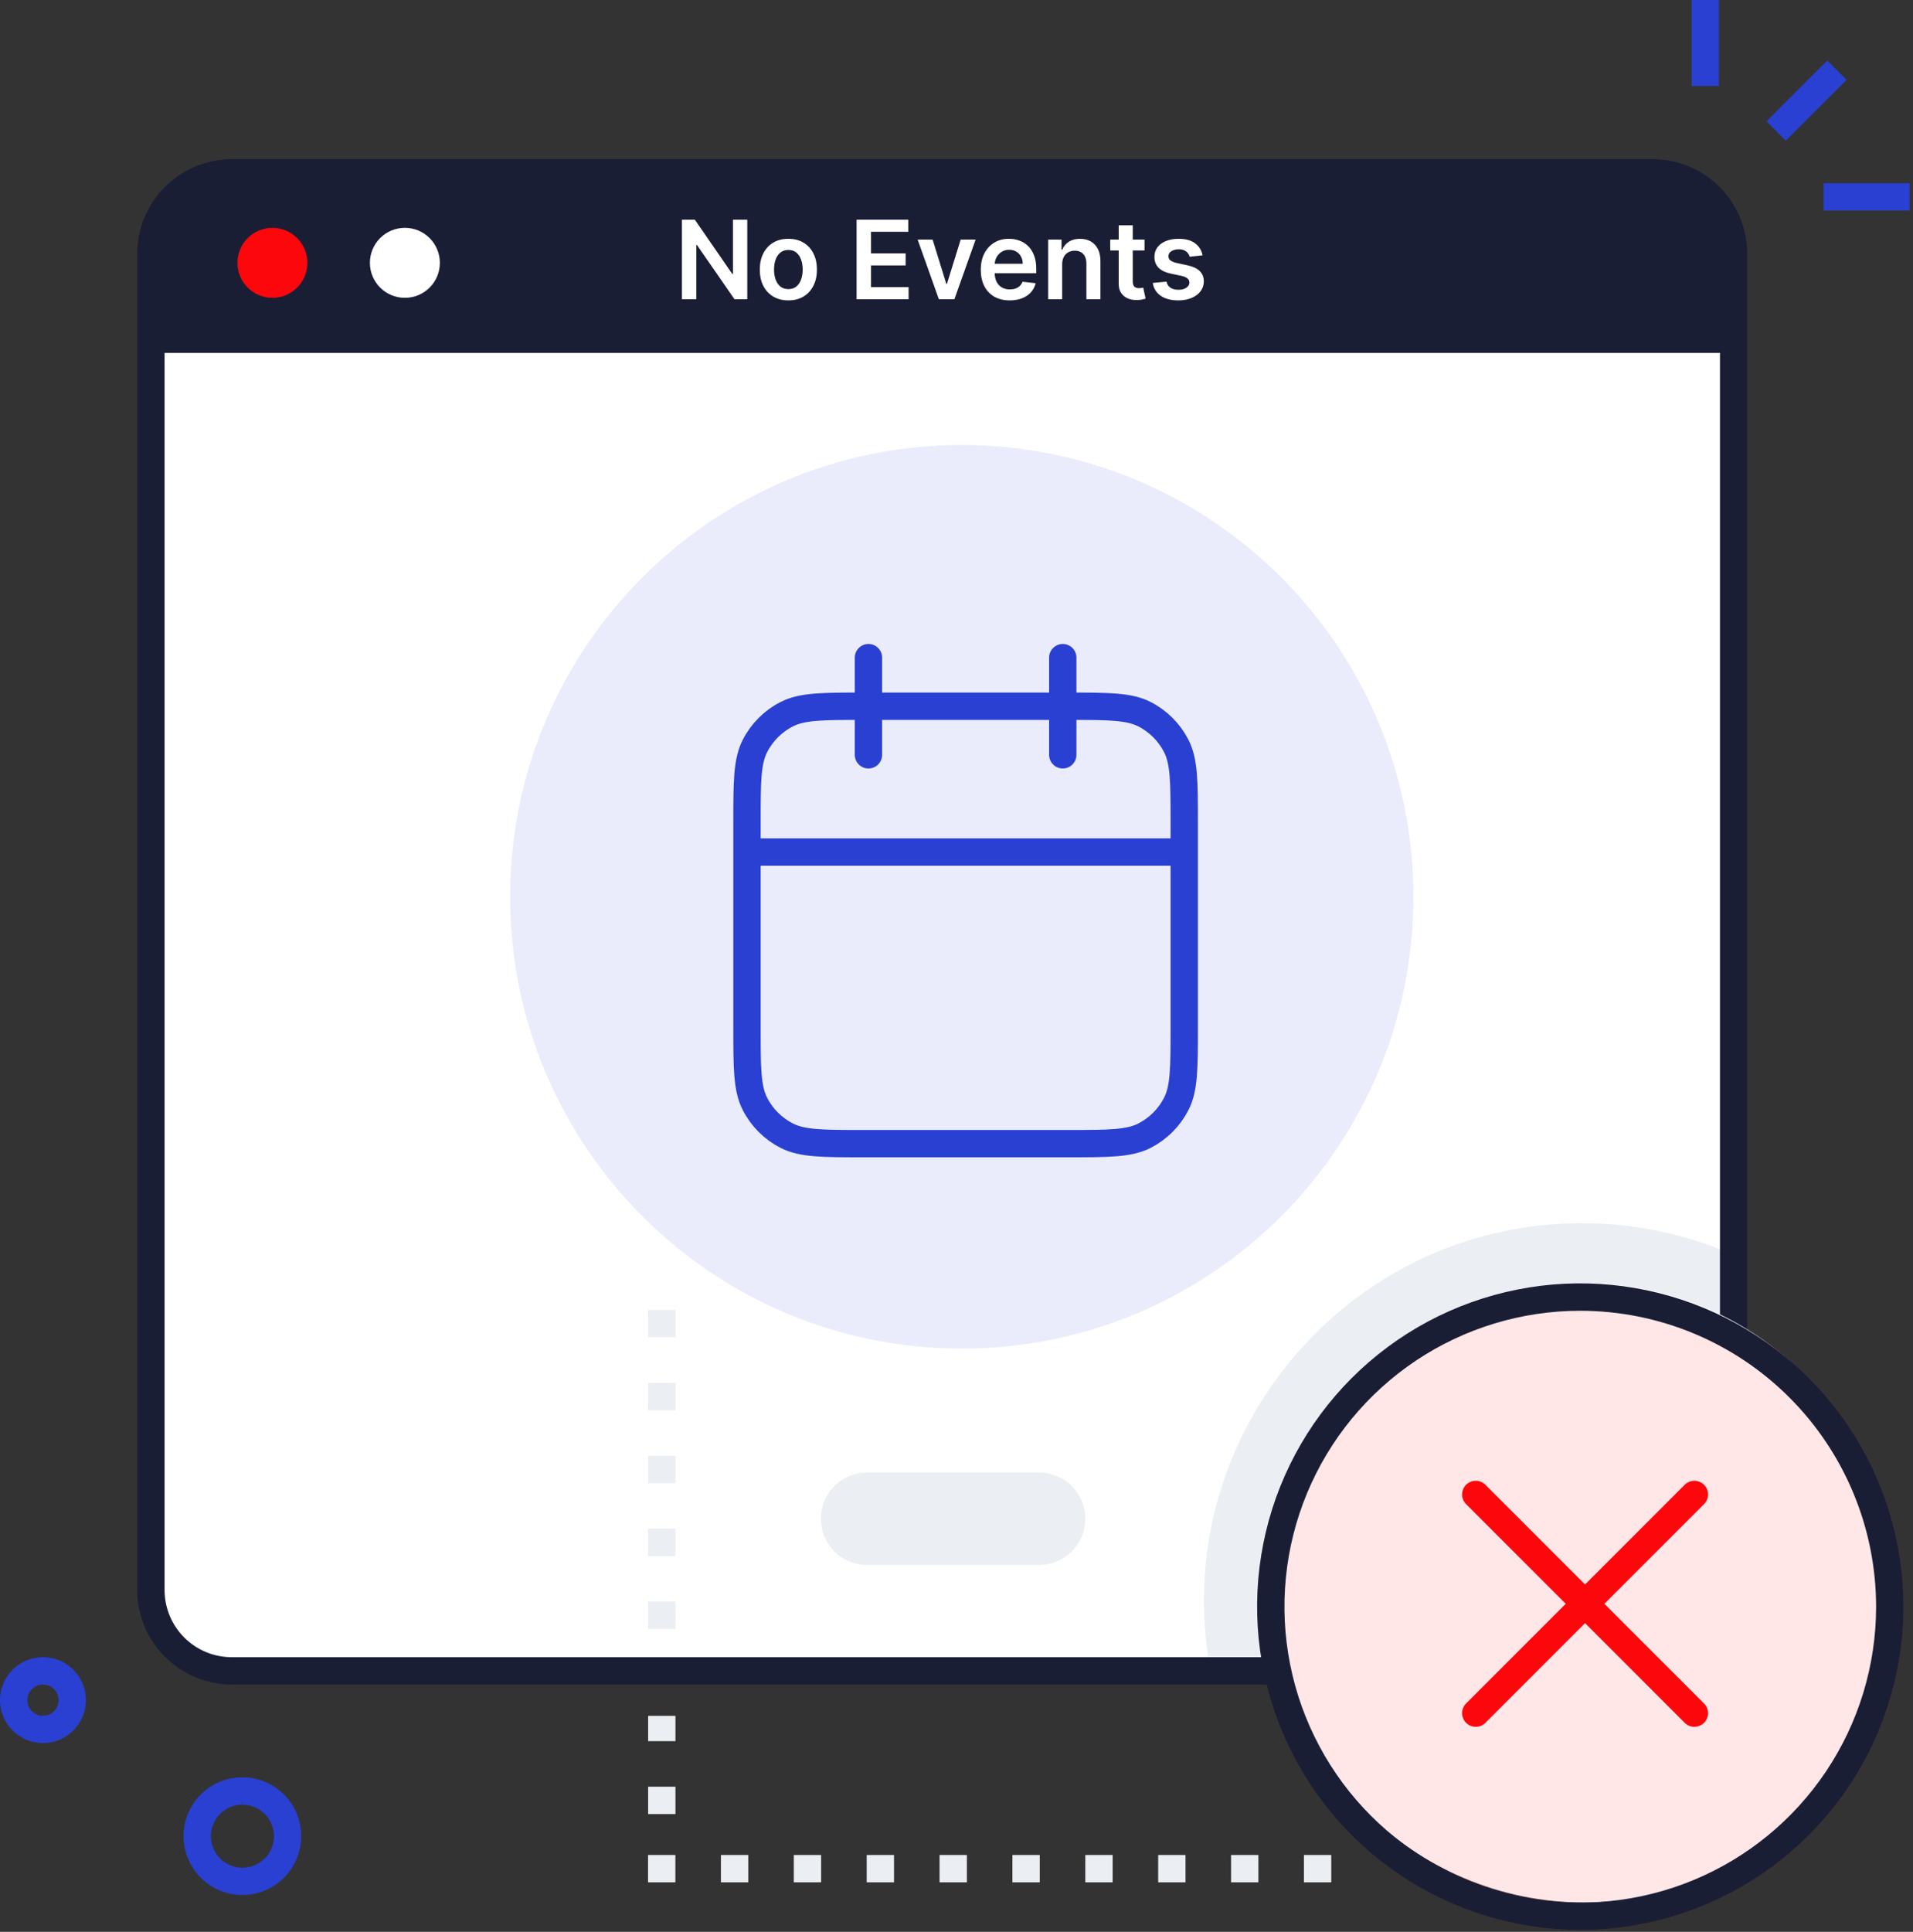
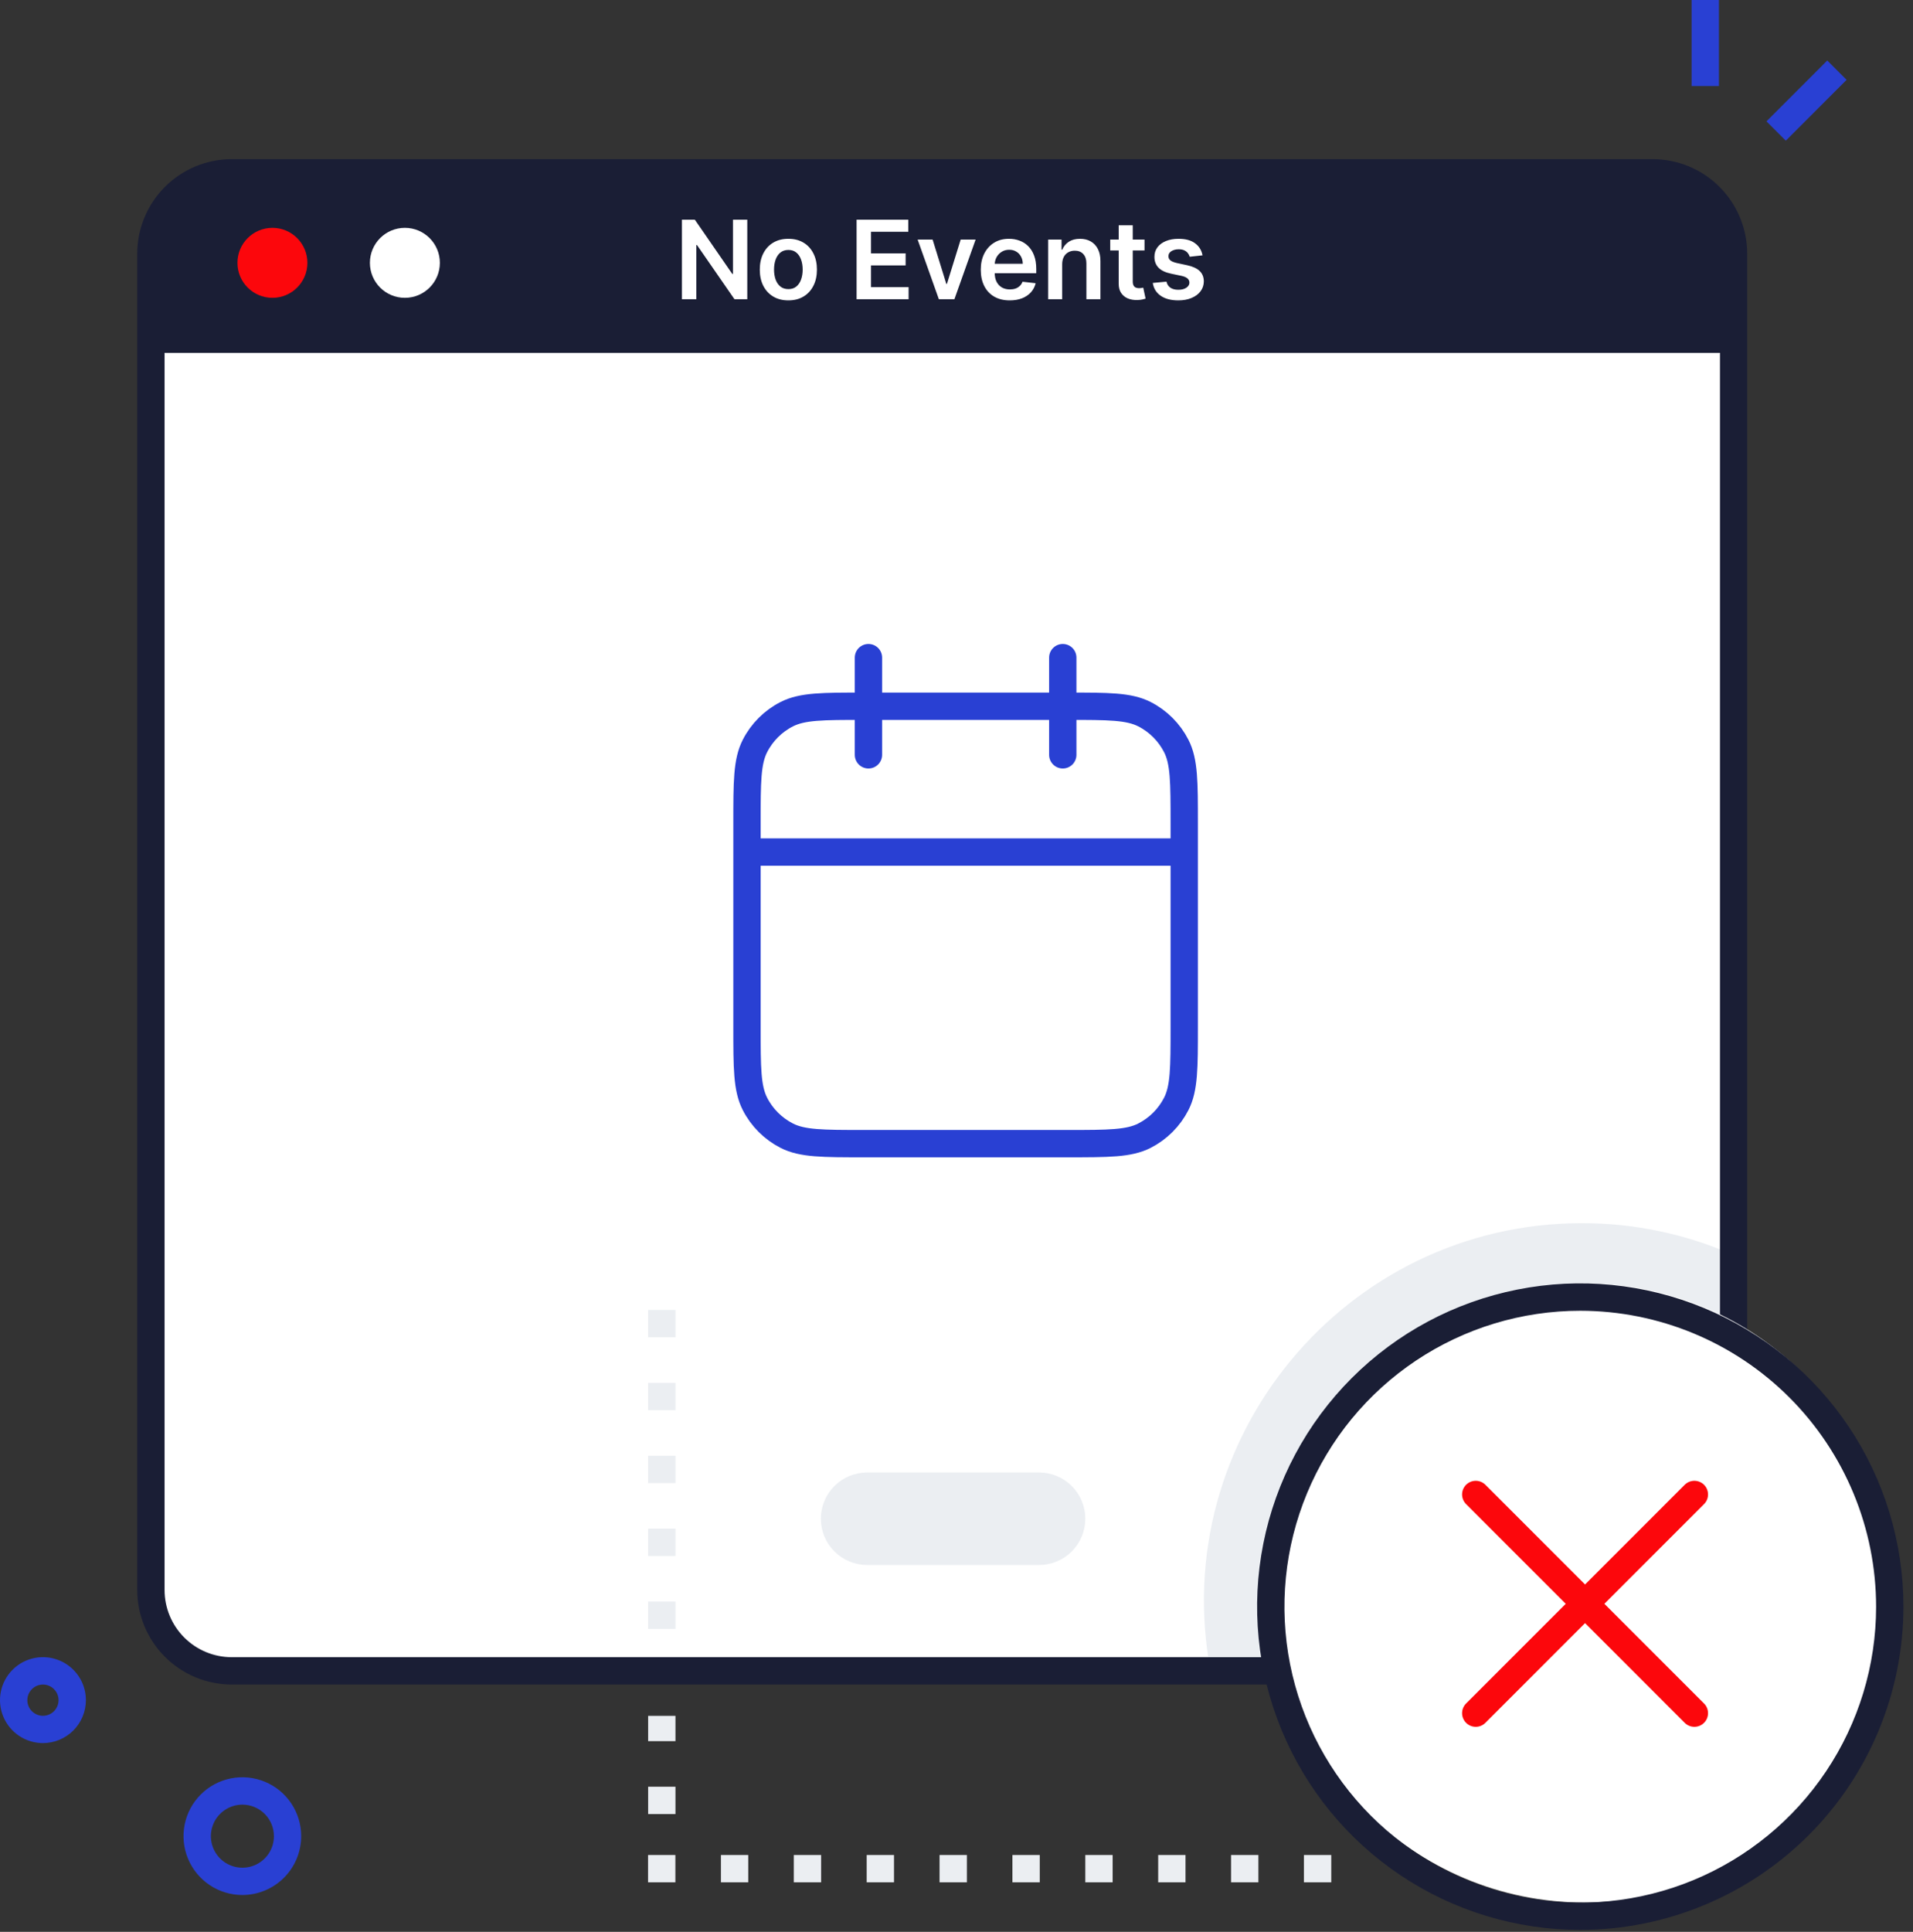
<svg xmlns="http://www.w3.org/2000/svg" width="105" height="106" viewBox="0 0 105 106" fill="none">
  <rect x="0" y="0" width="105" height="106" fill="#333333" stroke="none" />
  <path d="M95.15 13.917V87.245C95.15 88.421 94.682 89.549 93.85 90.381C93.017 91.213 91.889 91.68 90.713 91.68H12.713C11.537 91.679 10.411 91.211 9.58 90.379C8.749 89.548 8.283 88.42 8.283 87.245V13.917C8.283 12.743 8.748 11.617 9.577 10.786C10.406 9.954 11.531 9.486 12.705 9.482H90.705C91.288 9.481 91.866 9.595 92.405 9.818C92.944 10.04 93.434 10.367 93.847 10.779C94.26 11.191 94.587 11.68 94.811 12.218C95.035 12.757 95.15 13.334 95.15 13.917Z" fill="white" />
  <path style="mix-blend-mode:multiply" d="M95.15 68.863V87.248C95.149 88.424 94.682 89.552 93.85 90.384C93.017 91.216 91.889 91.683 90.713 91.683H66.445C64.038 78.96 73.848 67.115 86.825 67.115C89.692 67.111 92.527 67.707 95.15 68.863Z" fill="#EBEEF2" />
  <path d="M90.713 92.43H12.713C11.339 92.427 10.022 91.88 9.051 90.908C8.08 89.936 7.534 88.619 7.533 87.245V13.917C7.534 12.545 8.079 11.229 9.048 10.257C10.018 9.285 11.333 8.737 12.705 8.732H90.705C92.082 8.732 93.402 9.277 94.376 10.25C95.35 11.222 95.898 12.541 95.9 13.917V87.245C95.898 88.62 95.351 89.938 94.379 90.91C93.406 91.882 92.088 92.429 90.713 92.43ZM12.705 10.232C11.73 10.236 10.797 10.626 10.108 11.317C9.42 12.007 9.033 12.943 9.033 13.917V87.245C9.033 88.222 9.422 89.159 10.113 89.85C10.804 90.541 11.741 90.929 12.718 90.93H90.718C91.695 90.929 92.632 90.541 93.324 89.85C94.015 89.159 94.404 88.222 94.405 87.245V13.917C94.404 12.94 94.015 12.003 93.324 11.312C92.632 10.621 91.695 10.233 90.718 10.232H12.705Z" fill="#1A1E35" />
  <path d="M95.15 13.917V19.362H8.283V13.917C8.283 12.743 8.748 11.617 9.577 10.786C10.406 9.954 11.531 9.486 12.705 9.482H90.705C91.288 9.481 91.866 9.595 92.405 9.818C92.944 10.04 93.434 10.367 93.847 10.779C94.26 11.191 94.587 11.68 94.811 12.218C95.035 12.757 95.15 13.334 95.15 13.917Z" fill="#1A1E35" />
  <path d="M41.016 12.054V16.418H40.313L38.257 13.446H38.221V16.418H37.43V12.054H38.138L40.192 15.029H40.23V12.054H41.016ZM43.271 16.482C42.952 16.482 42.675 16.412 42.44 16.271C42.206 16.13 42.024 15.934 41.895 15.681C41.767 15.428 41.703 15.133 41.703 14.794C41.703 14.456 41.767 14.16 41.895 13.906C42.024 13.652 42.206 13.454 42.44 13.314C42.675 13.173 42.952 13.103 43.271 13.103C43.591 13.103 43.868 13.173 44.102 13.314C44.337 13.454 44.518 13.652 44.645 13.906C44.775 14.16 44.839 14.456 44.839 14.794C44.839 15.133 44.775 15.428 44.645 15.681C44.518 15.934 44.337 16.13 44.102 16.271C43.868 16.412 43.591 16.482 43.271 16.482ZM43.275 15.864C43.449 15.864 43.594 15.816 43.71 15.721C43.827 15.625 43.913 15.495 43.97 15.334C44.028 15.171 44.057 14.991 44.057 14.792C44.057 14.592 44.028 14.411 43.97 14.249C43.913 14.086 43.827 13.956 43.71 13.859C43.594 13.762 43.449 13.714 43.275 13.714C43.098 13.714 42.95 13.762 42.832 13.859C42.716 13.956 42.628 14.086 42.57 14.249C42.513 14.411 42.485 14.592 42.485 14.792C42.485 14.991 42.513 15.171 42.57 15.334C42.628 15.495 42.716 15.625 42.832 15.721C42.95 15.816 43.098 15.864 43.275 15.864ZM47.016 16.418V12.054H49.854V12.717H47.807V13.902H49.707V14.564H47.807V15.755H49.871V16.418H47.016ZM53.55 13.145L52.385 16.418H51.532L50.367 13.145H51.189L51.941 15.576H51.975L52.73 13.145H53.55ZM55.421 16.482C55.093 16.482 54.81 16.414 54.571 16.277C54.334 16.14 54.151 15.945 54.024 15.694C53.896 15.441 53.832 15.143 53.832 14.801C53.832 14.464 53.896 14.169 54.024 13.914C54.153 13.659 54.333 13.46 54.565 13.318C54.796 13.174 55.068 13.103 55.381 13.103C55.583 13.103 55.773 13.135 55.952 13.201C56.132 13.265 56.291 13.364 56.429 13.499C56.568 13.634 56.678 13.806 56.757 14.015C56.837 14.222 56.877 14.469 56.877 14.756V14.992H54.194V14.473H56.137C56.136 14.325 56.104 14.194 56.041 14.079C55.979 13.962 55.892 13.87 55.779 13.804C55.669 13.737 55.539 13.704 55.392 13.704C55.234 13.704 55.095 13.742 54.976 13.819C54.857 13.894 54.764 13.993 54.697 14.117C54.632 14.239 54.598 14.373 54.597 14.52V14.973C54.597 15.164 54.632 15.327 54.701 15.463C54.771 15.598 54.868 15.702 54.993 15.774C55.118 15.845 55.264 15.881 55.432 15.881C55.544 15.881 55.646 15.865 55.737 15.834C55.828 15.802 55.906 15.754 55.973 15.691C56.04 15.629 56.09 15.552 56.124 15.459L56.845 15.54C56.799 15.73 56.712 15.897 56.585 16.039C56.458 16.179 56.296 16.289 56.099 16.367C55.901 16.444 55.676 16.482 55.421 16.482ZM58.3 14.5V16.418H57.529V13.145H58.266V13.701H58.305C58.38 13.518 58.5 13.373 58.665 13.265C58.831 13.157 59.036 13.103 59.281 13.103C59.506 13.103 59.703 13.151 59.871 13.248C60.04 13.344 60.17 13.484 60.263 13.667C60.356 13.851 60.403 14.073 60.401 14.334V16.418H59.63V14.454C59.63 14.235 59.573 14.064 59.459 13.94C59.347 13.816 59.192 13.755 58.993 13.755C58.858 13.755 58.738 13.784 58.633 13.844C58.529 13.902 58.447 13.987 58.388 14.098C58.33 14.209 58.3 14.343 58.3 14.5ZM62.82 13.145V13.742H60.938V13.145H62.82ZM61.403 12.361H62.174V15.434C62.174 15.537 62.19 15.617 62.221 15.672C62.254 15.726 62.296 15.763 62.349 15.783C62.401 15.803 62.459 15.813 62.523 15.813C62.572 15.813 62.616 15.809 62.656 15.802C62.697 15.795 62.728 15.789 62.749 15.783L62.879 16.386C62.838 16.4 62.779 16.416 62.702 16.433C62.627 16.45 62.535 16.46 62.425 16.463C62.232 16.468 62.058 16.439 61.903 16.375C61.749 16.31 61.626 16.209 61.535 16.073C61.445 15.936 61.401 15.766 61.403 15.561V12.361ZM66.004 14.01L65.301 14.087C65.281 14.016 65.247 13.949 65.197 13.887C65.149 13.824 65.083 13.774 65.001 13.735C64.918 13.697 64.818 13.678 64.698 13.678C64.538 13.678 64.403 13.713 64.293 13.782C64.186 13.852 64.132 13.942 64.134 14.053C64.132 14.148 64.167 14.226 64.238 14.285C64.311 14.345 64.43 14.394 64.596 14.432L65.154 14.552C65.464 14.618 65.694 14.724 65.845 14.869C65.997 15.014 66.073 15.204 66.075 15.438C66.073 15.644 66.013 15.826 65.894 15.983C65.776 16.14 65.612 16.262 65.401 16.35C65.191 16.438 64.95 16.482 64.677 16.482C64.276 16.482 63.954 16.398 63.71 16.23C63.465 16.061 63.32 15.826 63.273 15.525L64.025 15.453C64.059 15.601 64.132 15.712 64.242 15.787C64.353 15.863 64.497 15.9 64.675 15.9C64.858 15.9 65.005 15.863 65.116 15.787C65.228 15.712 65.284 15.619 65.284 15.508C65.284 15.414 65.248 15.337 65.176 15.276C65.105 15.215 64.994 15.168 64.843 15.135L64.285 15.018C63.971 14.953 63.739 14.843 63.588 14.688C63.438 14.532 63.363 14.334 63.364 14.095C63.363 13.894 63.418 13.719 63.529 13.571C63.641 13.422 63.796 13.307 63.995 13.226C64.195 13.144 64.426 13.103 64.688 13.103C65.071 13.103 65.373 13.184 65.593 13.348C65.815 13.511 65.952 13.732 66.004 14.01Z" fill="white" />
  <path d="M14.953 16.342C16.013 16.342 16.873 15.482 16.873 14.422C16.873 13.362 16.013 12.502 14.953 12.502C13.892 12.502 13.033 13.362 13.033 14.422C13.033 15.482 13.892 16.342 14.953 16.342Z" fill="#FC070C" />
  <path d="M22.223 16.342C23.283 16.342 24.143 15.482 24.143 14.422C24.143 13.362 23.283 12.502 22.223 12.502C21.162 12.502 20.303 13.362 20.303 14.422C20.303 15.482 21.162 16.342 22.223 16.342Z" fill="white" />
-   <path d="M52.79 73.998C66.481 73.998 77.58 62.899 77.58 49.208C77.58 35.517 66.481 24.418 52.79 24.418C39.099 24.418 28 35.517 28 49.208C28 62.899 39.099 73.998 52.79 73.998Z" fill="#2940D3" fill-opacity="0.1" />
  <path d="M65 46.751H41M58.333 36.084V41.417M47.667 36.084V41.417M47.4 62.751H58.6C60.84 62.751 61.96 62.751 62.816 62.315C63.569 61.931 64.18 61.319 64.564 60.567C65 59.711 65 58.591 65 56.351V45.151C65 42.91 65 41.79 64.564 40.935C64.18 40.182 63.569 39.57 62.816 39.187C61.96 38.751 60.84 38.751 58.6 38.751H47.4C45.16 38.751 44.04 38.751 43.184 39.187C42.431 39.57 41.819 40.182 41.436 40.935C41 41.79 41 42.91 41 45.151V56.351C41 58.591 41 59.711 41.436 60.567C41.819 61.319 42.431 61.931 43.184 62.315C44.04 62.751 45.16 62.751 47.4 62.751Z" stroke="#2940D3" stroke-width="1.5" stroke-linecap="round" stroke-linejoin="round" />
  <path d="M57.033 85.87H47.593C46.92 85.87 46.274 85.603 45.798 85.127C45.322 84.651 45.055 84.005 45.055 83.332C45.055 82.659 45.322 82.014 45.798 81.538C46.274 81.062 46.92 80.795 47.593 80.795H57.033C57.706 80.795 58.351 81.062 58.827 81.538C59.303 82.014 59.57 82.659 59.57 83.332C59.57 84.005 59.303 84.651 58.827 85.127C58.351 85.603 57.706 85.87 57.033 85.87Z" fill="#EBEEF2" />
  <path d="M86.987 104.393C96.369 104.393 103.975 96.787 103.975 87.406C103.975 78.023 96.369 70.418 86.987 70.418C77.606 70.418 70 78.023 70 87.406C70 96.787 77.606 104.393 86.987 104.393Z" fill="white" />
-   <circle cx="86.74" cy="88.158" r="17.74" fill="#FC070C" fill-opacity="0.1" />
  <path d="M93 82L81 94M81 82L93 94" stroke="#FC070C" stroke-width="1.5" stroke-linecap="round" stroke-linejoin="round" />
  <path d="M86.74 105.893C83.232 105.893 79.802 104.854 76.885 102.905C73.967 100.956 71.694 98.186 70.351 94.945C69.008 91.703 68.656 88.137 69.341 84.696C70.025 81.255 71.714 78.094 74.195 75.613C76.676 73.132 79.837 71.443 83.278 70.759C86.719 70.074 90.285 70.426 93.526 71.769C96.768 73.112 99.538 75.385 101.487 78.303C103.436 81.22 104.476 84.65 104.475 88.158C104.471 92.86 102.601 97.369 99.276 100.694C95.951 104.019 91.442 105.889 86.74 105.893ZM86.74 71.921C83.529 71.92 80.39 72.872 77.72 74.655C75.049 76.438 72.968 78.973 71.738 81.939C70.508 84.906 70.186 88.17 70.811 91.32C71.436 94.469 72.981 97.363 75.251 99.634C77.52 101.906 80.412 103.454 83.561 104.082C86.71 104.71 89.975 104.39 92.942 103.163C95.909 101.936 98.446 99.857 100.232 97.188C102.018 94.52 102.973 91.382 102.975 88.171C102.975 83.863 101.265 79.732 98.221 76.685C95.177 73.638 91.047 71.924 86.74 71.921Z" fill="#1A1E35" />
  <path d="M73.07 103.283H71.57V101.783H73.07V103.283ZM69.07 103.283H67.57V101.783H69.07V103.283ZM65.07 103.283H63.57V101.783H65.07V103.283ZM61.07 103.283H59.57V101.783H61.07V103.283ZM57.07 103.283H55.57V101.783H57.07V103.283ZM53.07 103.283H51.57V101.783H53.07V103.283ZM49.07 103.283H47.57V101.783H49.07V103.283ZM45.07 103.283H43.57V101.783H45.07V103.283ZM41.07 103.283H39.57V101.783H41.07V103.283ZM37.07 103.283H35.57V101.783H37.07V103.283ZM37.075 99.536H35.575V98.036H37.075V99.536ZM37.075 95.536H35.575V94.148H37.075V95.536Z" fill="#EBEEF2" />
  <path d="M100.294 3.32L96.957 6.658L98.018 7.719L101.355 4.381L100.294 3.32Z" fill="#2940D3" />
  <path d="M94.348 0H92.848V4.72H94.348V0Z" fill="#2940D3" />
-   <path d="M104.812 10.051H100.092V11.551H104.812V10.051Z" fill="#2940D3" />
  <path d="M2.36 95.643C1.894 95.643 1.437 95.505 1.049 95.246C0.661 94.988 0.359 94.619 0.18 94.189C0.001 93.758 -0.046 93.284 0.045 92.826C0.136 92.368 0.361 91.948 0.69 91.618C1.02 91.288 1.441 91.064 1.898 90.973C2.356 90.882 2.83 90.929 3.261 91.108C3.692 91.286 4.06 91.589 4.319 91.977C4.578 92.365 4.715 92.821 4.715 93.288C4.714 93.912 4.465 94.51 4.024 94.951C3.582 95.393 2.984 95.641 2.36 95.643ZM2.36 92.43C2.19 92.43 2.024 92.48 1.883 92.573C1.742 92.668 1.631 92.801 1.566 92.958C1.501 93.115 1.483 93.287 1.516 93.454C1.549 93.62 1.63 93.773 1.75 93.893C1.87 94.013 2.023 94.095 2.189 94.129C2.356 94.162 2.528 94.145 2.685 94.08C2.842 94.015 2.976 93.906 3.07 93.764C3.165 93.623 3.215 93.457 3.215 93.288C3.214 93.061 3.124 92.844 2.964 92.683C2.804 92.522 2.587 92.432 2.36 92.43ZM13.307 103.978C12.668 103.979 12.043 103.79 11.512 103.436C10.98 103.082 10.565 102.577 10.32 101.987C10.075 101.397 10.01 100.748 10.134 100.121C10.258 99.494 10.565 98.918 11.017 98.466C11.468 98.013 12.044 97.705 12.671 97.58C13.297 97.455 13.947 97.519 14.537 97.763C15.128 98.007 15.633 98.421 15.988 98.953C16.343 99.484 16.532 100.109 16.532 100.748C16.532 101.603 16.192 102.424 15.588 103.029C14.983 103.635 14.163 103.976 13.307 103.978ZM13.307 99.02C12.965 99.02 12.63 99.121 12.345 99.311C12.06 99.501 11.838 99.771 11.707 100.087C11.576 100.403 11.541 100.751 11.608 101.087C11.675 101.423 11.84 101.731 12.082 101.974C12.324 102.216 12.632 102.38 12.968 102.447C13.304 102.514 13.652 102.479 13.968 102.348C14.284 102.217 14.555 101.995 14.745 101.71C14.934 101.425 15.036 101.09 15.035 100.748C15.034 100.29 14.852 99.851 14.528 99.527C14.204 99.203 13.765 99.021 13.307 99.02Z" fill="#2940D3" />
  <path d="M37.075 89.377H35.575V87.877H37.075V89.377ZM37.075 85.377H35.575V83.877H37.075V85.377ZM37.075 81.377H35.575V79.877H37.075V81.377ZM37.075 77.377H35.575V75.877H37.075V77.377ZM37.075 73.377H35.575V71.877H37.075V73.377Z" fill="#EBEEF2" />
</svg>